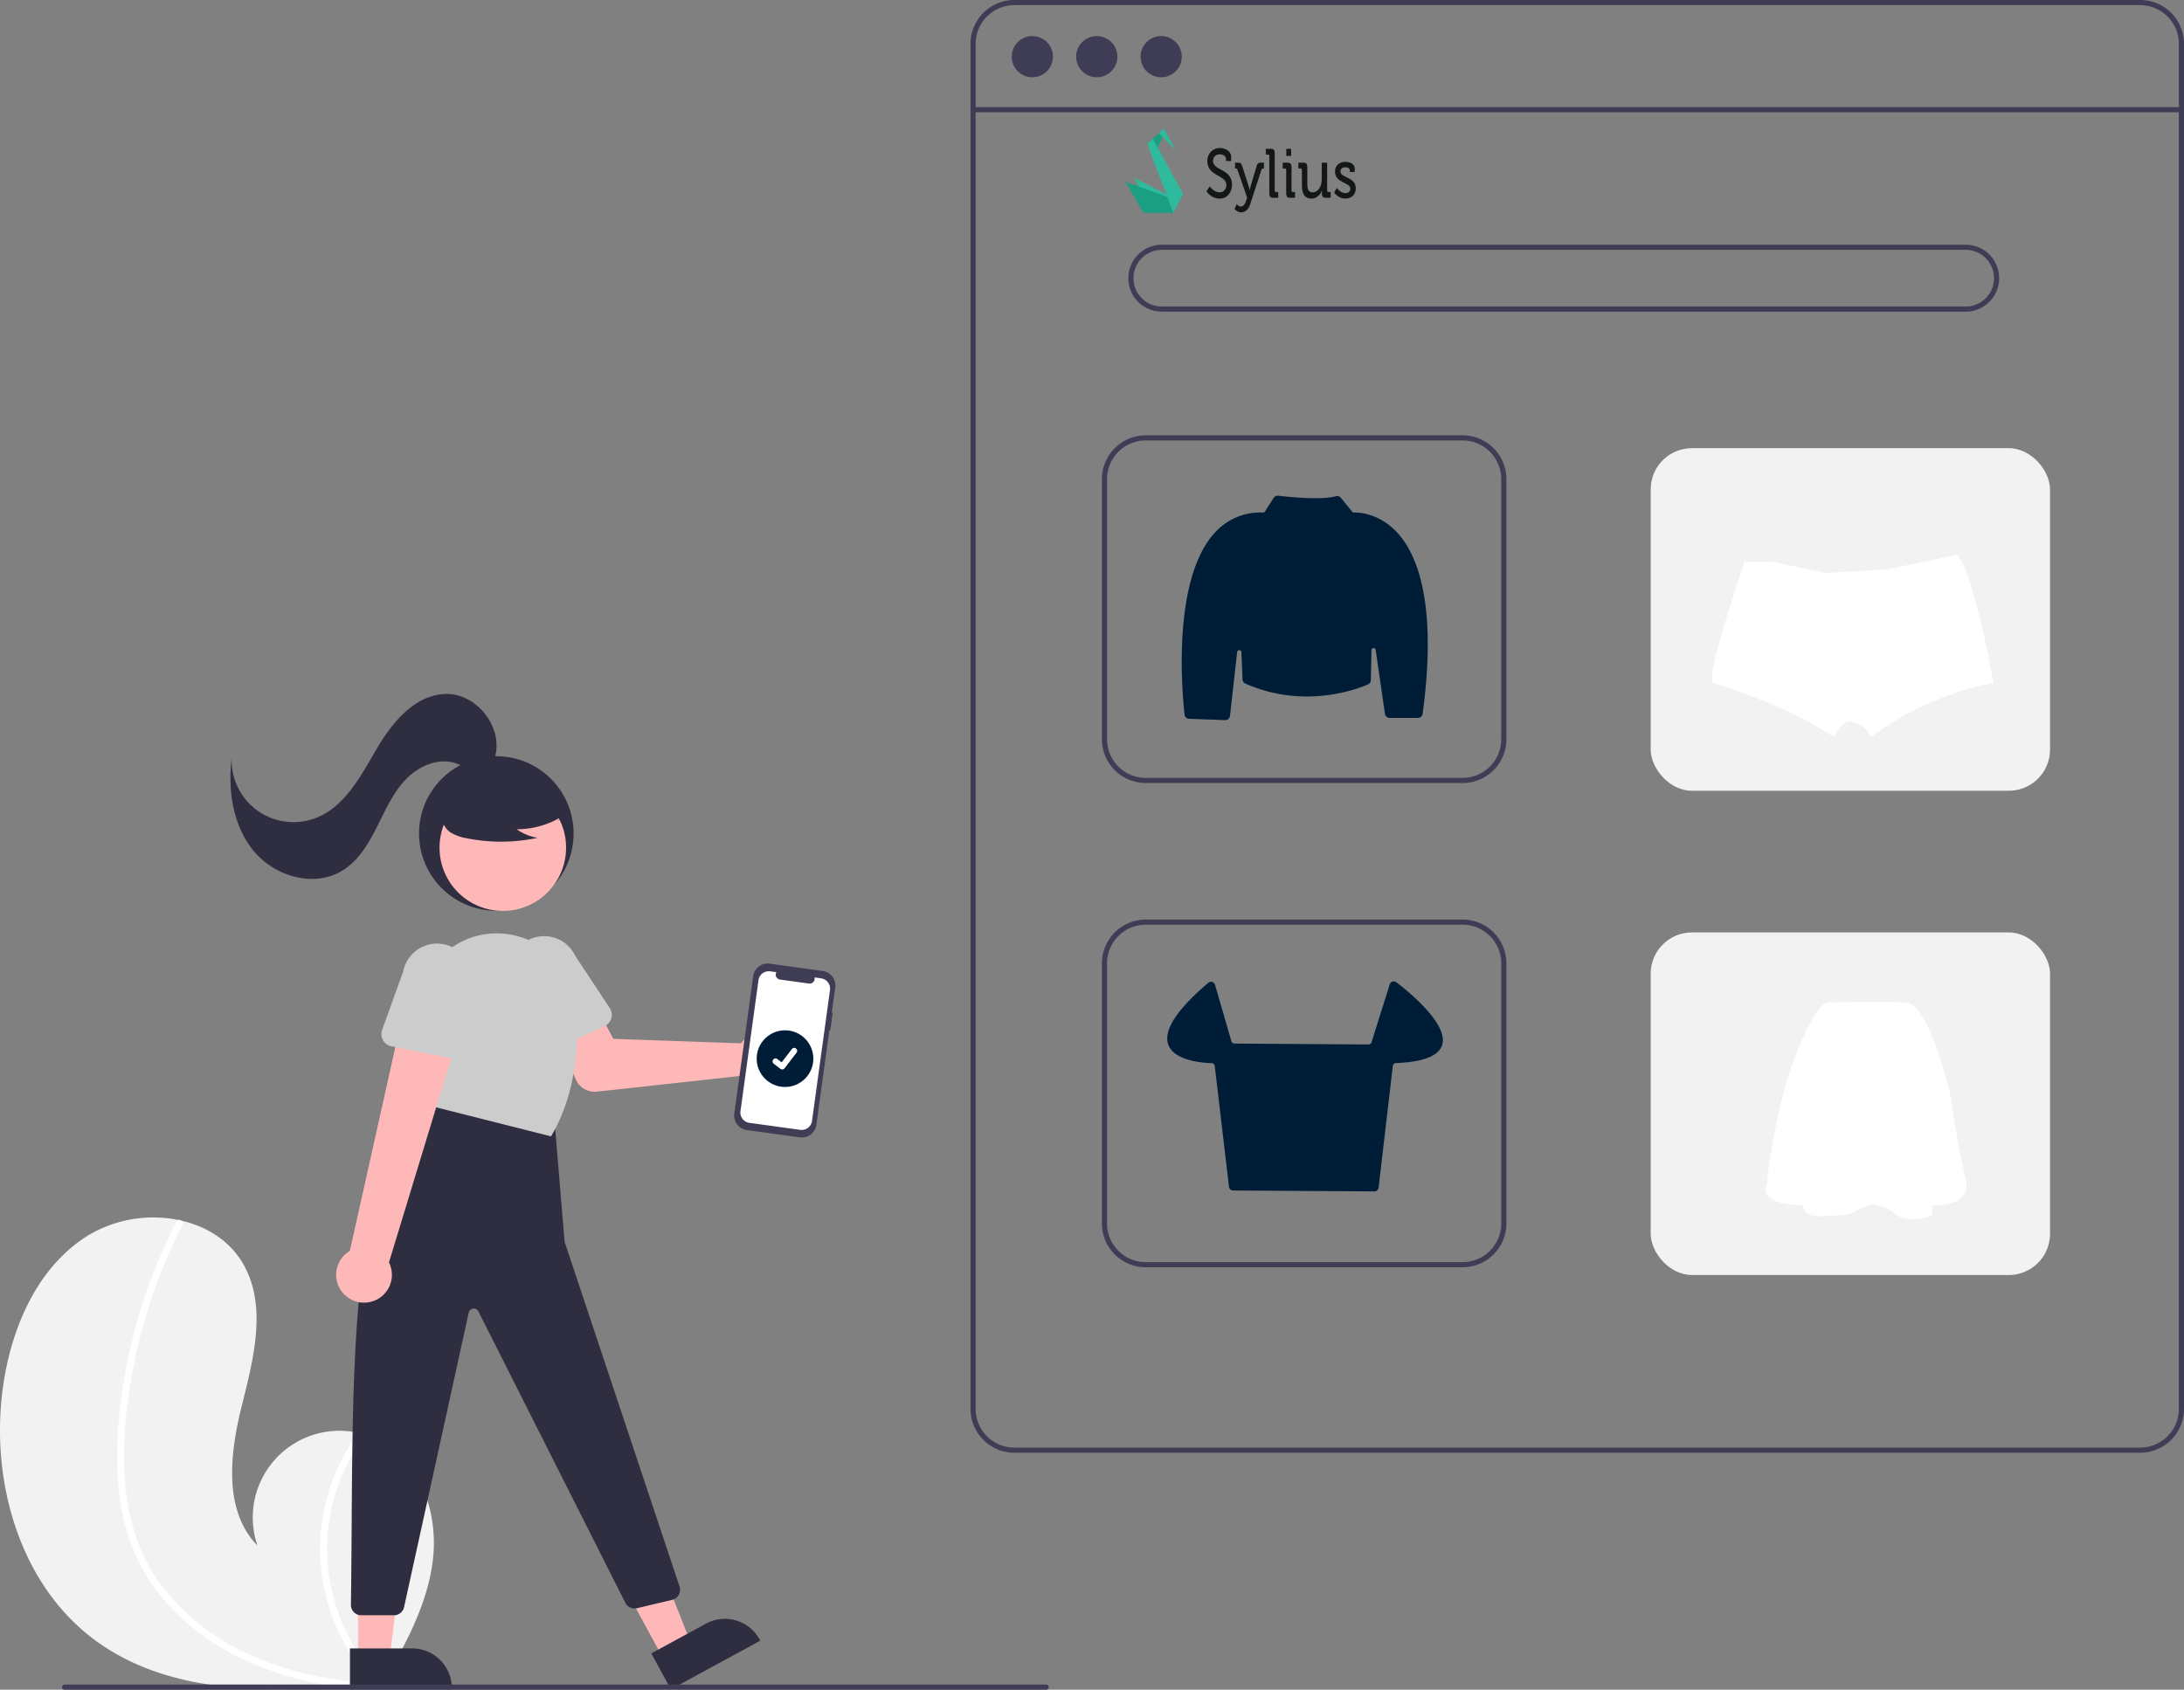
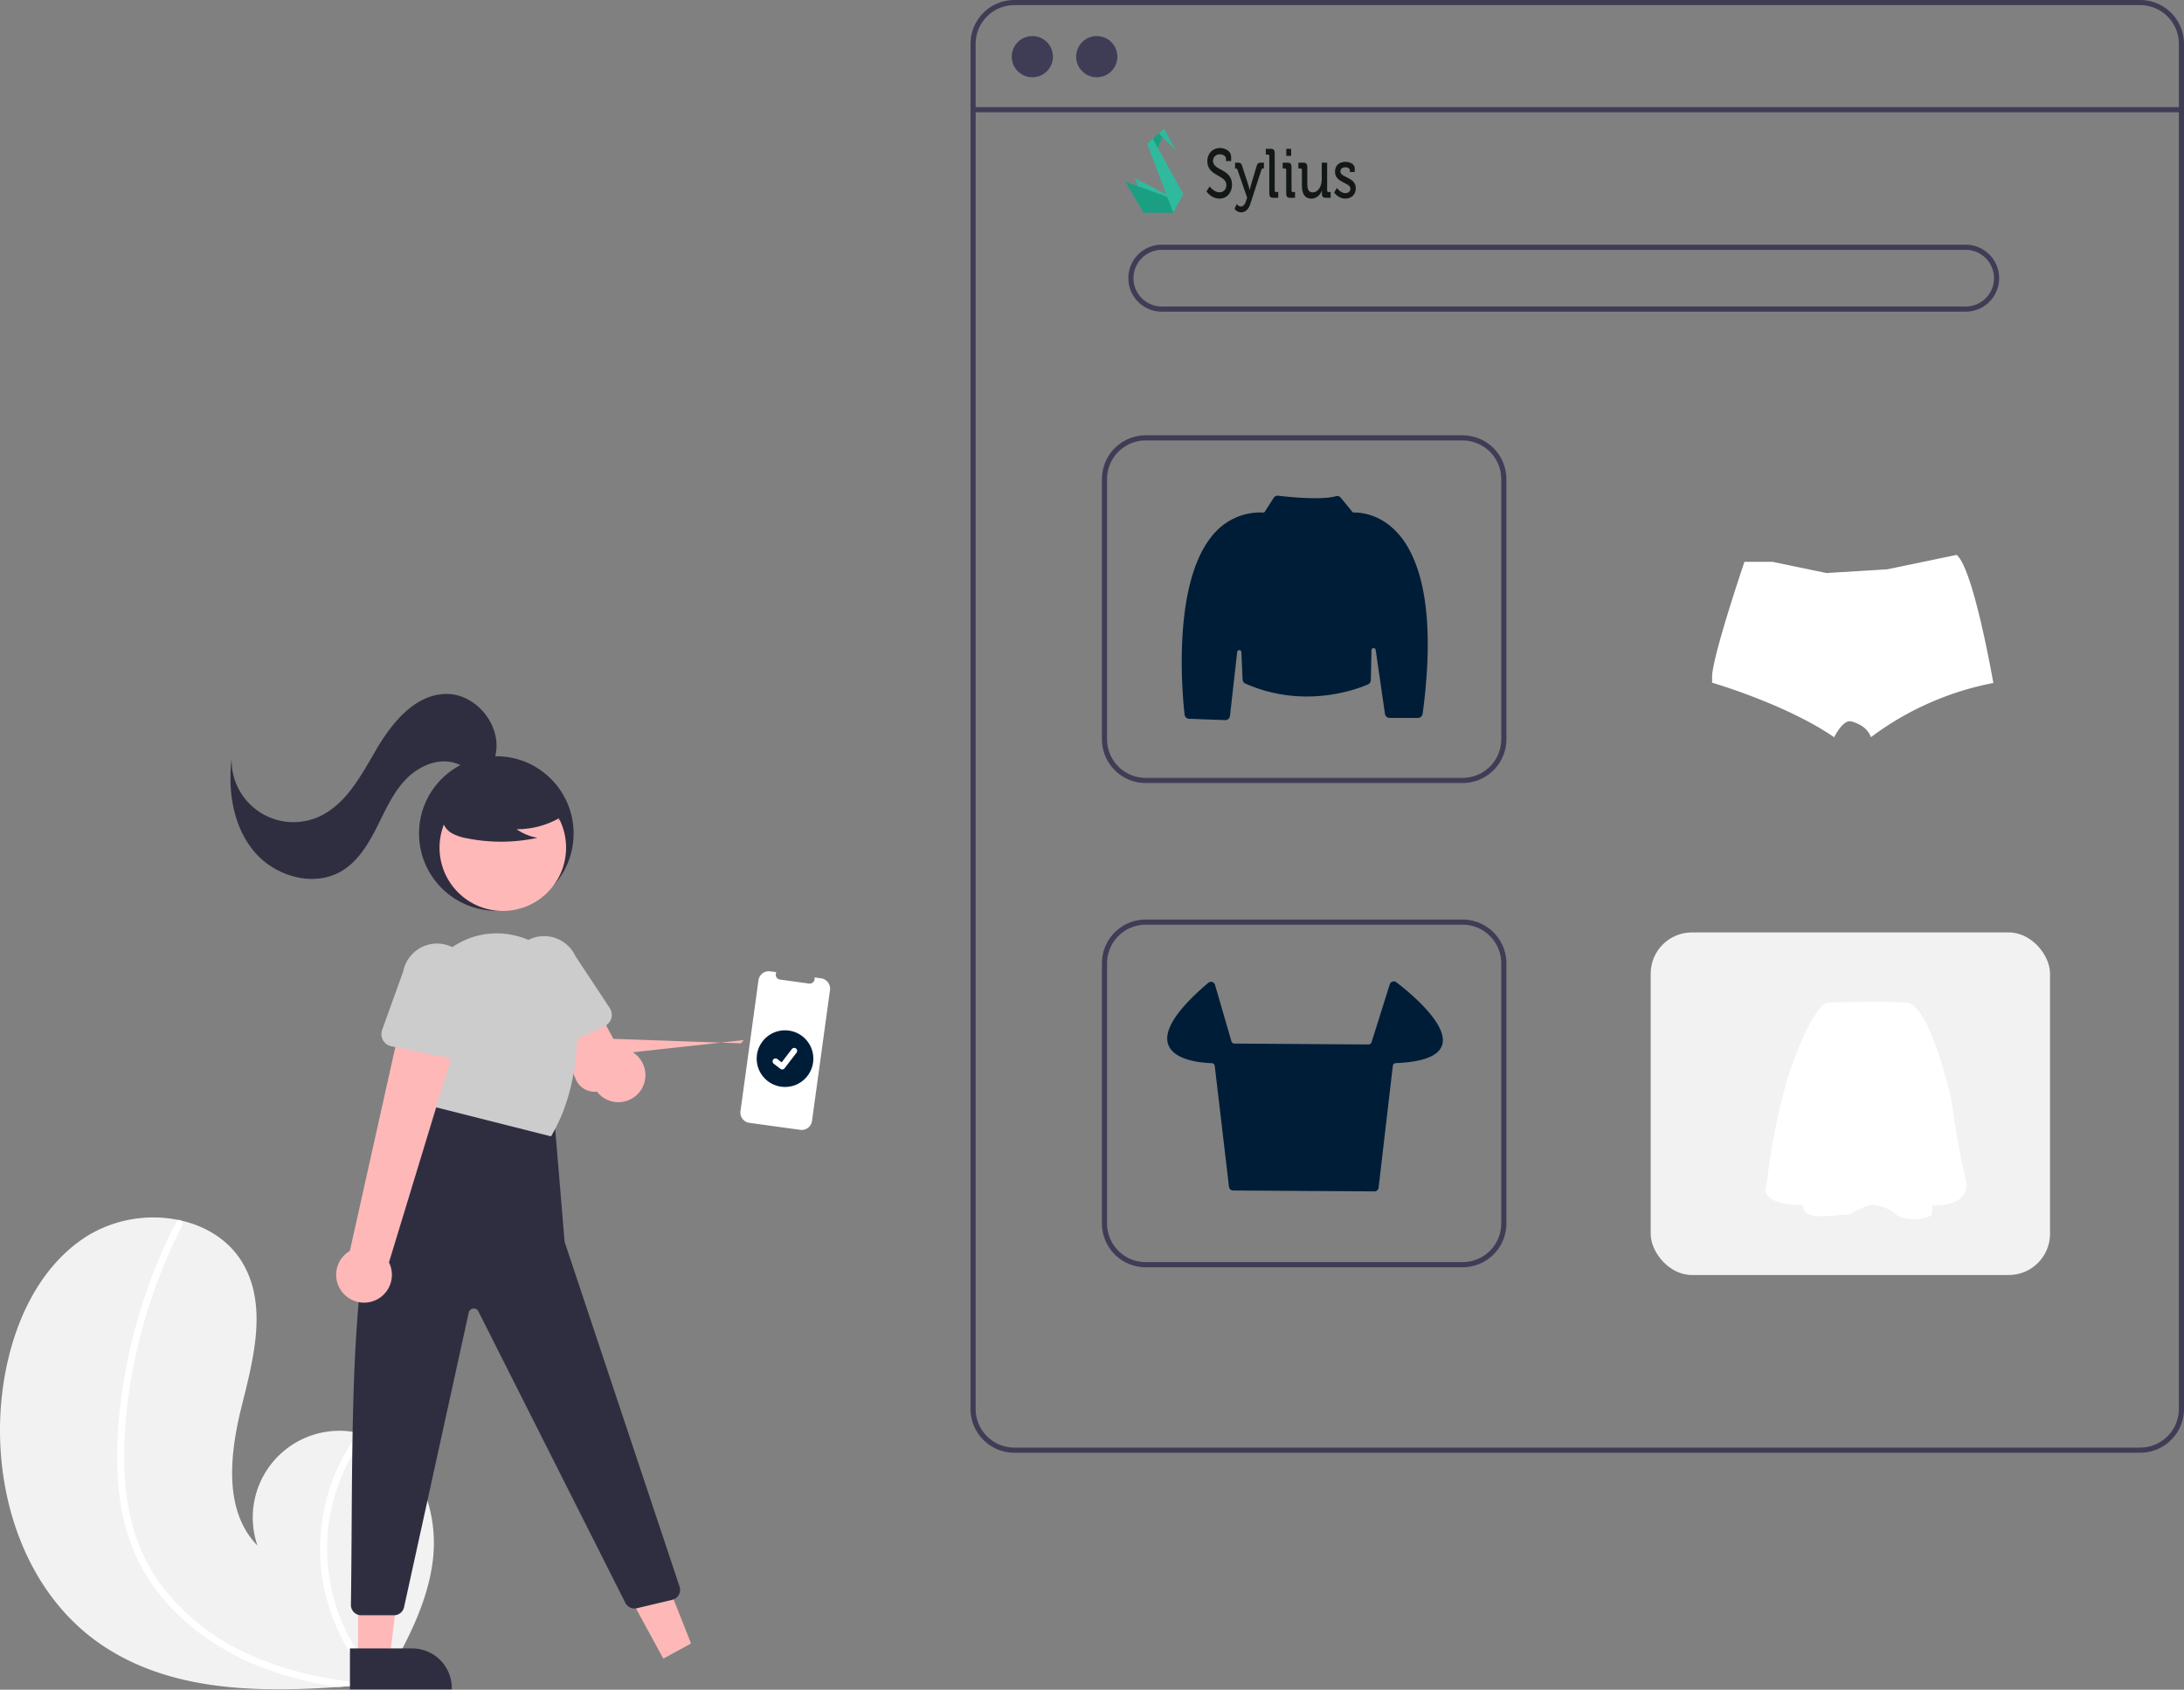
<svg xmlns="http://www.w3.org/2000/svg" xmlns:ns1="http://sodipodi.sourceforge.net/DTD/sodipodi-0.dtd" xmlns:ns2="http://www.inkscape.org/namespaces/inkscape" data-name="Layer 1" width="847.693" height="656" viewBox="0 0 847.693 656" version="1.1" id="svg23" ns1:docname="undraw_online_shopping_re_k1sv.svg" ns2:version="1.3.2 (091e20e, 2023-11-25)">
  <rect x="0" y="0" width="847.693" height="656" fill="#808080" stroke="none" />
  <defs id="defs23" />
  <ns1:namedview id="namedview23" pagecolor="#ffffff" bordercolor="#000000" borderopacity="0.25" ns2:showpageshadow="2" ns2:pageopacity="0.0" ns2:pagecheckerboard="0" ns2:deskcolor="#d1d1d1" ns2:zoom="0.8359833" ns2:cx="423.45343" ns2:cy="328.35584" ns2:window-width="1568" ns2:window-height="846" ns2:window-x="224" ns2:window-y="25" ns2:window-maximized="0" ns2:current-layer="svg23" />
  <path d="M213.747,759.288c26.423,19.035,60.664,19.991,93.762,17.652,4.622-.326,9.211-.709,13.757-1.122.027-.007.064-.005.091-.012.218-.021.437-.042.646-.054.938-.088,1.877-.176,2.807-.264l-.22.419-.689,1.3c.248-.435.495-.861.743-1.296.073-.131.155-.261.227-.391,8.574-14.921,17.078-30.39,19.248-47.428,2.242-17.685-4.059-37.709-19.624-46.401a31.407,31.407,0,0,0-6.445-2.699c-.931-.283-1.874-.512-2.828-.715a33.664,33.664,0,0,0-39.149,43.762c-13.196-13.531-10.734-35.482-6.182-53.827,4.561-18.345,10.082-38.758.806-55.236-5.156-9.172-14.224-14.862-24.401-17.154-.312-.067-.624-.135-.937-.193a49.13,49.13,0,0,0-35.297,6.185c-19.458,12.262-29.452,35.51-32.696,58.284C172.141,696.745,183.706,737.644,213.747,759.288Z" transform="translate(-176.154 -122)" fill="#f2f2f2" id="path1" />
  <path d="M222.278,700.541a83.518,83.518,0,0,0,5.764,23.535,72.52,72.52,0,0,0,11.26,18.392c9.497,11.424,22.054,20.012,35.691,25.735a133.728,133.728,0,0,0,32.517,8.737c4.622-.326,9.211-.709,13.757-1.122.027-.007.064-.005.091-.012.218-.021.437-.042.646-.054.938-.088,1.877-.176,2.807-.264l-.22.419-.689,1.3c.248-.435.495-.861.743-1.296.073-.131.155-.261.227-.391a73.922,73.922,0,0,1-20.717-64.665,74.556,74.556,0,0,1,13.896-31.863c-.931-.283-1.874-.512-2.828-.715a77.299,77.299,0,0,0-7.051,11.679,75.742,75.742,0,0,0-6.535,47.12,77.438,77.438,0,0,0,19.62,38.625c-.883-.062-1.774-.134-2.646-.214-16.522-1.4-33.01-4.952-47.995-12.227a86.44,86.44,0,0,1-32.382-26.57c-9.076-12.517-13.075-27.572-13.762-42.874-.728-16.382,1.397-33.052,5.136-48.983a205.598,205.598,0,0,1,17.276-47.06,1.478,1.478,0,0,0-.587-1.951,1.257,1.257,0,0,0-.937-.193,1.095,1.095,0,0,0-.723.619c-.945,1.843-1.872,3.688-2.763,5.554a207.931,207.931,0,0,0-16.277,48.823C222.313,666.913,220.56,683.953,222.278,700.541Z" transform="translate(-176.154 -122)" fill="#fff" id="path2" />
  <path d="M1006.846,686h-437a17.019,17.019,0,0,1-17-17V139a17.019,17.019,0,0,1,17-17h437a17.019,17.019,0,0,1,17,17V669A17.019,17.019,0,0,1,1006.846,686Zm-437-562a15.017,15.017,0,0,0-15,15V669a15.017,15.017,0,0,0,15,15h437a15.017,15.017,0,0,0,15-15V139a15.017,15.017,0,0,0-15-15Z" transform="translate(-176.154 -122)" fill="#3f3d56" id="path3" />
  <rect x="377.693" y="41.59" width="469" height="2" fill="#3f3d56" id="rect3" />
  <circle cx="400.693" cy="22" r="8" fill="#3f3d56" id="circle3" />
  <circle cx="425.693" cy="22" r="8" fill="#3f3d56" id="circle4" />
-   <circle cx="450.693" cy="22" r="8" fill="#3f3d56" id="circle5" />
  <path d="M939.106,243h-312a13,13,0,0,1,0-26h312a13,13,0,0,1,0,26Zm-312-24a11,11,0,0,0,0,22h312a11,11,0,0,0,0-22Z" transform="translate(-176.154 -122)" fill="#3f3d56" id="path5" />
  <path d="M743.846,426h-123a17.019,17.019,0,0,1-17-17V308a17.019,17.019,0,0,1,17-17h123a17.019,17.019,0,0,1,17,17V409A17.019,17.019,0,0,1,743.846,426Zm-123-133a15.017,15.017,0,0,0-15,15V409a15.017,15.017,0,0,0,15,15h123a15.017,15.017,0,0,0,15-15V308a15.017,15.017,0,0,0-15-15Z" transform="translate(-176.154 -122)" fill="#3f3d56" id="path6" />
-   <rect x="640.693" y="174" width="155" height="133" rx="16" fill="#f2f2f2" id="rect6" />
  <path d="M743.846,614h-123a17.019,17.019,0,0,1-17-17V496a17.019,17.019,0,0,1,17-17h123a17.019,17.019,0,0,1,17,17V597A17.019,17.019,0,0,1,743.846,614Zm-123-133a15.017,15.017,0,0,0-15,15V597a15.017,15.017,0,0,0,15,15h123a15.017,15.017,0,0,0,15-15V496a15.017,15.017,0,0,0-15-15Z" transform="translate(-176.154 -122)" fill="#3f3d56" id="path7" />
  <rect x="640.693" y="362" width="155" height="133" rx="16" fill="#f2f2f2" id="rect7" />
  <path d="M651.738,401.573q-.033,0-.067-.001l-13.99-.518a1.808,1.808,0,0,1-1.743-1.613c-.963-8.591-4.926-52.371,11.675-70.567a23.747,23.747,0,0,1,18.788-7.892.786.786,0,0,0,.721-.376l3.387-5.322a1.836,1.836,0,0,1,1.753-.831c2.715.328,16.556,1.877,22.376.192a1.821,1.821,0,0,1,1.923.592l4.448,5.436a.779.779,0,0,0,.649.301c2.262-.045,10.194.393,17.135,8.157,7.517,8.407,15.274,27.376,9.543,69.996a1.833,1.833,0,0,1-1.809,1.584H715.51a1.832,1.832,0,0,1-1.803-1.561l-3.599-24.836a.822.822,0,0,0-1.635.101l-.248,11.661a1.826,1.826,0,0,1-1.083,1.627c-3.928,1.727-24.683,9.827-47.622-.318a1.838,1.838,0,0,1-1.083-1.594l-.451-10.595a.822.822,0,0,0-1.638-.057l-2.796,24.817A1.831,1.831,0,0,1,651.738,401.573Z" transform="translate(-176.154 -122)" fill="#001d38" id="path8" />
  <path d="M709.612,584.539h-.01l-54.821-.347a1.637,1.637,0,0,1-1.613-1.444l-5.515-46.873a1.262,1.262,0,0,0-1.218-1.122c-4.352-.142-14.707-1.134-16.852-7.263-1.911-5.459,3.316-13.51,15.535-23.931a1.637,1.637,0,0,1,2.636.786l6.343,21.885a1.28,1.28,0,0,0,1.213.918l51.979.349a1.265,1.265,0,0,0,1.222-.891l7.058-22.458a1.634,1.634,0,0,1,2.551-.81c4.816,3.678,20.332,16.307,17.778,24.384-1.337,4.23-7.37,6.588-17.93,7.008a1.266,1.266,0,0,0-1.214,1.122l-5.517,47.242A1.633,1.633,0,0,1,709.612,584.539Z" transform="translate(-176.154 -122)" fill="#001d38" id="path9" />
  <path d="M949.846,387.153a115.565,115.565,0,0,0-47.505,21.039,8.811,8.811,0,0,0-3.788-4.499,13.302,13.302,0,0,0-3.844-1.615c-1.236-.315-2.423.436-3.513,1.518a19.892,19.892,0,0,0-3.126,4.628c-18.826-12.922-47.384-21.168-47.384-21.168V384.472a14.27,14.27,0,0,1,.186-1.817c.097-.695.218-1.308.372-2.059,2.423-12.325,12.001-40.487,12.001-40.487h10.83l20.999,4.361,23.623-1.446,23.793-4.951,3.085-.646c5.145,4.038,10.984,32.305,13.278,44.339.291,1.526.517,2.786.686,3.715C949.741,386.531,949.846,387.153,949.846,387.153Z" transform="translate(-176.154 -122)" fill="#fff" id="path10" />
  <path d="M885.223,511.219h0s-5.031,1.258-12.832,22.389-10.566,48.434-10.566,48.434-4.387,7.429,14.339,7.926c0,0-1.506,4.906,9.059,4.153s9.045-.746,9.045-.746,6.793-4.277,9.812-3.524,4.906,1.009,8.175,3.773,13.717,1.638,13.841-.497a19.739,19.739,0,0,0,0-3.151s15.976,1.009,12.957-10.566-5.535-30.571-5.535-30.571-8.175-37.108-17.49-37.612S885.223,511.219,885.223,511.219Z" transform="translate(-176.154 -122)" fill="#fff" id="path11" />
  <circle cx="192.64" cy="323.596" r="30" fill="#2f2e41" id="circle11" />
  <circle cx="195.16" cy="329.092" r="24.561" fill="#ffb8b8" id="circle12" />
-   <path d="M464.852,525.797a10.526,10.526,0,0,0-1.072,1.264L414.218,525.31,408.549,514.679l-17.162,6.458,8.206,19.796a8,8,0,0,0,8.263,4.889l56.084-6.158a10.497,10.497,0,1,0,.911-13.866Z" transform="translate(-176.154 -122)" fill="#ffb8b8" id="path12" />
+   <path d="M464.852,525.797a10.526,10.526,0,0,0-1.072,1.264L414.218,525.31,408.549,514.679l-17.162,6.458,8.206,19.796a8,8,0,0,0,8.263,4.889a10.497,10.497,0,1,0,.911-13.866Z" transform="translate(-176.154 -122)" fill="#ffb8b8" id="path12" />
  <path d="M384.785,530.696a4.812,4.812,0,0,1-2.643-3.017l-6.903-23.169a13.377,13.377,0,0,1,24.208-11.392l13.372,20.235a4.817,4.817,0,0,1-1.981,7.02L388.796,530.666A4.811,4.811,0,0,1,384.785,530.696Z" transform="translate(-176.154 -122)" fill="#ccc" id="path13" />
  <polygon points="257.446 643.927 268.214 638.065 250.729 593.743 234.837 602.394 257.446 643.927" fill="#ffb8b8" id="polygon13" />
-   <path d="M428.94,763.906l21.205-11.544.001-0a15.386,15.386,0,0,1,20.87,6.158l.239.439-34.72,18.9Z" transform="translate(-176.154 -122)" fill="#2f2e41" id="path14" />
  <polygon points="138.959 643.975 151.218 643.975 157.051 596.687 138.956 596.688 138.959 643.975" fill="#ffb8b8" id="polygon14" />
  <path d="M311.985,761.973l24.144-.001h.001A15.386,15.386,0,0,1,351.516,777.358v.5l-39.531.001Z" transform="translate(-176.154 -122)" fill="#2f2e41" id="path15" />
  <path d="M391.294,556.096l4,48,44.619,133.856a4,4,0,0,1-2.868,5.156l-13.675,3.256a4,4,0,0,1-4.498-2.091l-57.044-113.153a2,2,0,0,0-3.739.472L332.984,745.954a4,4,0,0,1-3.907,3.142H316.355a3.993,3.993,0,0,1-3.997-4.054c1.166-79.297-2.68-169.653,27.936-183.946l5-13Z" transform="translate(-176.154 -122)" fill="#2f2e41" id="path16" />
  <path d="M343.854,551.5l-5.156-31.178a30.877,30.877,0,0,1,9.769-28.006,30.361,30.361,0,0,1,28.331-6.925c.292.078.585.159.878.241a30.783,30.783,0,0,1,22.228,27.346c.984,13.54.104,33.184-9.678,49.87l-.19.324Z" transform="translate(-176.154 -122)" fill="#ccc" id="path17" />
  <path d="M395.747,438.038a33.405,33.405,0,0,1-19.091,5.9,20.471,20.471,0,0,0,8.114,3.338,67.359,67.359,0,0,1-27.514.155,17.807,17.807,0,0,1-5.76-1.978,7.289,7.289,0,0,1-3.555-4.755c-.604-3.449,2.083-6.582,4.876-8.693a35.967,35.967,0,0,1,30.224-6.04c3.376.873,6.759,2.347,8.951,5.059s2.843,6.891.753,9.684Z" transform="translate(-176.154 -122)" fill="#2f2e41" id="path18" />
  <path d="M368.399,415.448c2.847-11.496-7.357-24.268-19.198-24.029-12.013.243-20.854,11.099-26.931,21.464S310.154,435,298.997,439.463a24.029,24.029,0,0,1-32.946-22.894c-1.498,12.593.577,26.219,8.699,35.959s23.233,14.13,34.095,7.584c6.204-3.739,10.169-10.237,13.438-16.701s6.178-13.279,11.131-18.564,12.612-8.792,19.506-6.569c2.736.883,5.191,2.603,8.018,3.126s6.386-.82,6.772-3.669Z" transform="translate(-176.154 -122)" fill="#2f2e41" id="path19" />
  <path d="M309.202,623.891a10.743,10.743,0,0,1,2.743-16.243l21.305-95.497,21.613,8.871-27.738,91.081a10.801,10.801,0,0,1-17.922,11.788Z" transform="translate(-176.154 -122)" fill="#ffb8b8" id="path20" />
  <path d="M324.809,525.85a4.812,4.812,0,0,1-.337-3.997l8.193-22.745a13.377,13.377,0,0,1,26.245,5.197l-1.245,24.222a4.817,4.817,0,0,1-5.76,4.475L328.055,528.207A4.811,4.811,0,0,1,324.809,525.85Z" transform="translate(-176.154 -122)" fill="#ccc" id="path21" />
-   <path id="b06866c4-d0b9-420f-a9d2-389dd10be0a8-219" data-name="Path 22" d="M499.368,515.14l-.355-.049,1.337-9.723a5.68,5.68,0,0,0-4.854-6.401l-20.6-2.832a5.68,5.68,0,0,0-6.401,4.854l-7.332,53.34a5.68,5.68,0,0,0,4.854,6.401l20.6,2.832a5.68,5.68,0,0,0,6.401-4.854l5.045-36.697.355.049Z" transform="translate(-176.154 -122)" fill="#3f3d56" />
  <path id="fb337c3c-e64d-4daa-8f83-1de4a3033e68-220" data-name="Path 23" d="M494.849,501.82l-2.565-.353a1.922,1.922,0,0,1-2.124,2.381l-11.256-1.547a1.922,1.922,0,0,1-1.403-2.866l-2.395-.329a4.046,4.046,0,0,0-4.56,3.458L463.562,553.368a4.046,4.046,0,0,0,3.458,4.56l19.743,2.714a4.046,4.046,0,0,0,4.56-3.458h0l6.984-50.804a4.046,4.046,0,0,0-3.458-4.559Z" transform="translate(-176.154 -122)" fill="#fff" />
  <circle cx="304.693" cy="411" r="11" fill="#001d38" id="circle21" />
  <path d="M479.756,537.196a1.141,1.141,0,0,1-.686-.228l-.012-.009-2.585-1.979a1.148,1.148,0,1,1,1.397-1.823l1.674,1.284,3.957-5.16a1.148,1.148,0,0,1,1.61-.213l-.025.033.025-.033a1.15,1.15,0,0,1,.213,1.61l-4.654,6.07A1.149,1.149,0,0,1,479.756,537.196Z" transform="translate(-176.154 -122)" fill="#fff" id="path22" />
-   <path d="M582.228,778h-381a1,1,0,0,1,0-2h381a1,1,0,1,1,0,2Z" transform="translate(-176.154 -122)" fill="#3f3d56" id="path23" />
  <path class="cls-1" d="m 469.546,72.372 c 0,0 1.558,2.287 3.829,2.287 1.428,0 2.617,-1.076 2.617,-2.826 0,-3.982 -7.377,-3.363 -7.377,-9.284 0,-2.853 2.016,-5.087 4.889,-5.087 1.623,0 4.35,0.916 4.35,3.499 v 1.56 h -1.991 v -0.887 c 0,-0.996 -1.147,-1.722 -2.359,-1.722 -1.643,0 -2.682,1.13 -2.682,2.555 0,3.849 7.356,2.988 7.356,9.231 0,2.904 -1.817,5.411 -4.846,5.411 a 6.83,8.496 0 0 1 -5.063,-2.824 z" id="path1-0" style="fill:#131718;stroke-width:0.118" />
  <path class="cls-1" d="m 481.638,80.176 c 0.849,0 1.514,-0.754 1.926,-1.964 l 0.498,-1.481 -3.743,-10.791 c -0.151,-0.432 -0.346,-0.538 -0.692,-0.538 h -0.26 v -2.233 h 1.233 c 0.887,0 1.212,0.296 1.558,1.373 l 2.488,7.668 a 11.704,14.559 0 0 1 0.389,1.642 h 0.042 a 9.966,12.397 0 0 1 0.368,-1.642 l 2.272,-7.668 c 0.325,-1.077 0.714,-1.373 1.601,-1.373 h 1.255 v 2.233 h -0.282 c -0.345,0 -0.54,0.107 -0.692,0.538 l -4.327,13.293 c -0.671,2.099 -1.99,3.203 -3.526,3.203 a 3.628,4.512 0 0 1 -2.574,-1.346 l 0.865,-1.883 c 0,0.026 0.671,0.969 1.601,0.969 z" id="path2-2" style="fill:#131718;stroke-width:0.118" />
  <path class="cls-1" d="m 492.669,60.616 c 0,-0.404 -0.173,-0.593 -0.475,-0.593 h -0.887 v -2.237 h 2.076 c 0.973,0 1.379,0.511 1.379,1.722 v 14.451 c 0,0.404 0.173,0.593 0.476,0.593 h 0.886 v 2.233 h -2.071 c -0.973,0 -1.379,-0.512 -1.379,-1.722 z" id="path3-4" style="fill:#131718;stroke-width:0.118" />
  <path class="cls-1" d="m 499.218,65.994 c 0,-0.404 -0.173,-0.593 -0.476,-0.593 h -0.887 v -2.233 h 2.056 c 0.973,0 1.379,0.511 1.379,1.716 v 9.075 c 0,0.404 0.173,0.593 0.476,0.593 h 0.887 v 2.233 h -2.051 c -0.974,0 -1.379,-0.512 -1.379,-1.722 z m 0.043,-8.208 h 1.881 v 2.718 h -1.881 z" id="path4" style="fill:#131718;stroke-width:0.118" />
  <path class="cls-1" d="m 505.316,65.994 c 0,-0.404 -0.173,-0.593 -0.476,-0.593 h -0.887 v -2.233 h 2.055 c 0.995,0 1.406,0.511 1.406,1.668 v 6.458 c 0,1.885 0.303,3.391 2.034,3.391 2.25,0 3.569,-2.448 3.569,-5.139 v -6.377 h 2.099 v 10.791 c 0,0.404 0.173,0.593 0.476,0.593 h 0.886 v 2.233 h -2.016 c -0.929,0 -1.385,-0.538 -1.385,-1.507 v -0.511 c 0,-0.432 0.022,-0.78 0.022,-0.78 h -0.043 c -0.45,1.345 -1.856,3.127 -4.019,3.127 -2.467,0 -3.721,-1.614 -3.721,-5.22 z" id="path5-8" style="fill:#131718;stroke-width:0.118" />
  <path class="cls-1" d="m 518.919,72.964 c 0,0 1.298,2.018 3.31,2.018 1.016,0 1.903,-0.566 1.903,-1.75 0,-2.448 -5.97,-2.179 -5.97,-6.565 0,-2.611 1.838,-3.827 4.067,-3.827 1.32,0 3.59,0.565 3.59,2.64 v 1.291 h -1.882 v -0.673 c 0,-0.808 -0.973,-1.157 -1.643,-1.157 -1.233,0 -2.034,0.54 -2.034,1.615 0,2.583 5.971,2.018 5.971,6.566 0,2.422 -1.73,3.982 -4.024,3.982 -2.92,0 -4.369,-2.394 -4.369,-2.394 z" id="path6-3" style="fill:#131718;stroke-width:0.118" />
  <polygon class="cls-2" points="260.49,329.56 282.64,298.38 119.37,230.23 168.96,329.41 " id="polygon6" transform="matrix(0.106,0,0,0.132,427.79,38.707)" style="fill:#30ba9d" />
  <polygon class="cls-3" points="260.49,332.82 282.64,298.58 84.95,241.12 151.62,332.64 " id="polygon7" transform="matrix(0.106,0,0,0.132,427.79,38.707)" style="fill:#1a9f83" />
  <polygon class="cls-3" points="226.68,98.5 216.71,92.12 164.89,129.63 197.34,154.8 " id="polygon8" transform="matrix(0.106,0,0,0.132,427.79,38.707)" style="fill:#1a9f83" />
  <polygon class="cls-2" points="185.34,114.83 296.58,277.01 260.49,332.82 164.89,129.63 " id="polygon9" transform="matrix(0.106,0,0,0.132,427.79,38.707)" style="fill:#30ba9d" />
  <polygon class="cls-2" points="226.08,84.95 207.51,98.78 269.78,149.08 " id="polygon10" transform="matrix(0.106,0,0,0.132,427.79,38.707)" style="fill:#30ba9d" />
</svg>